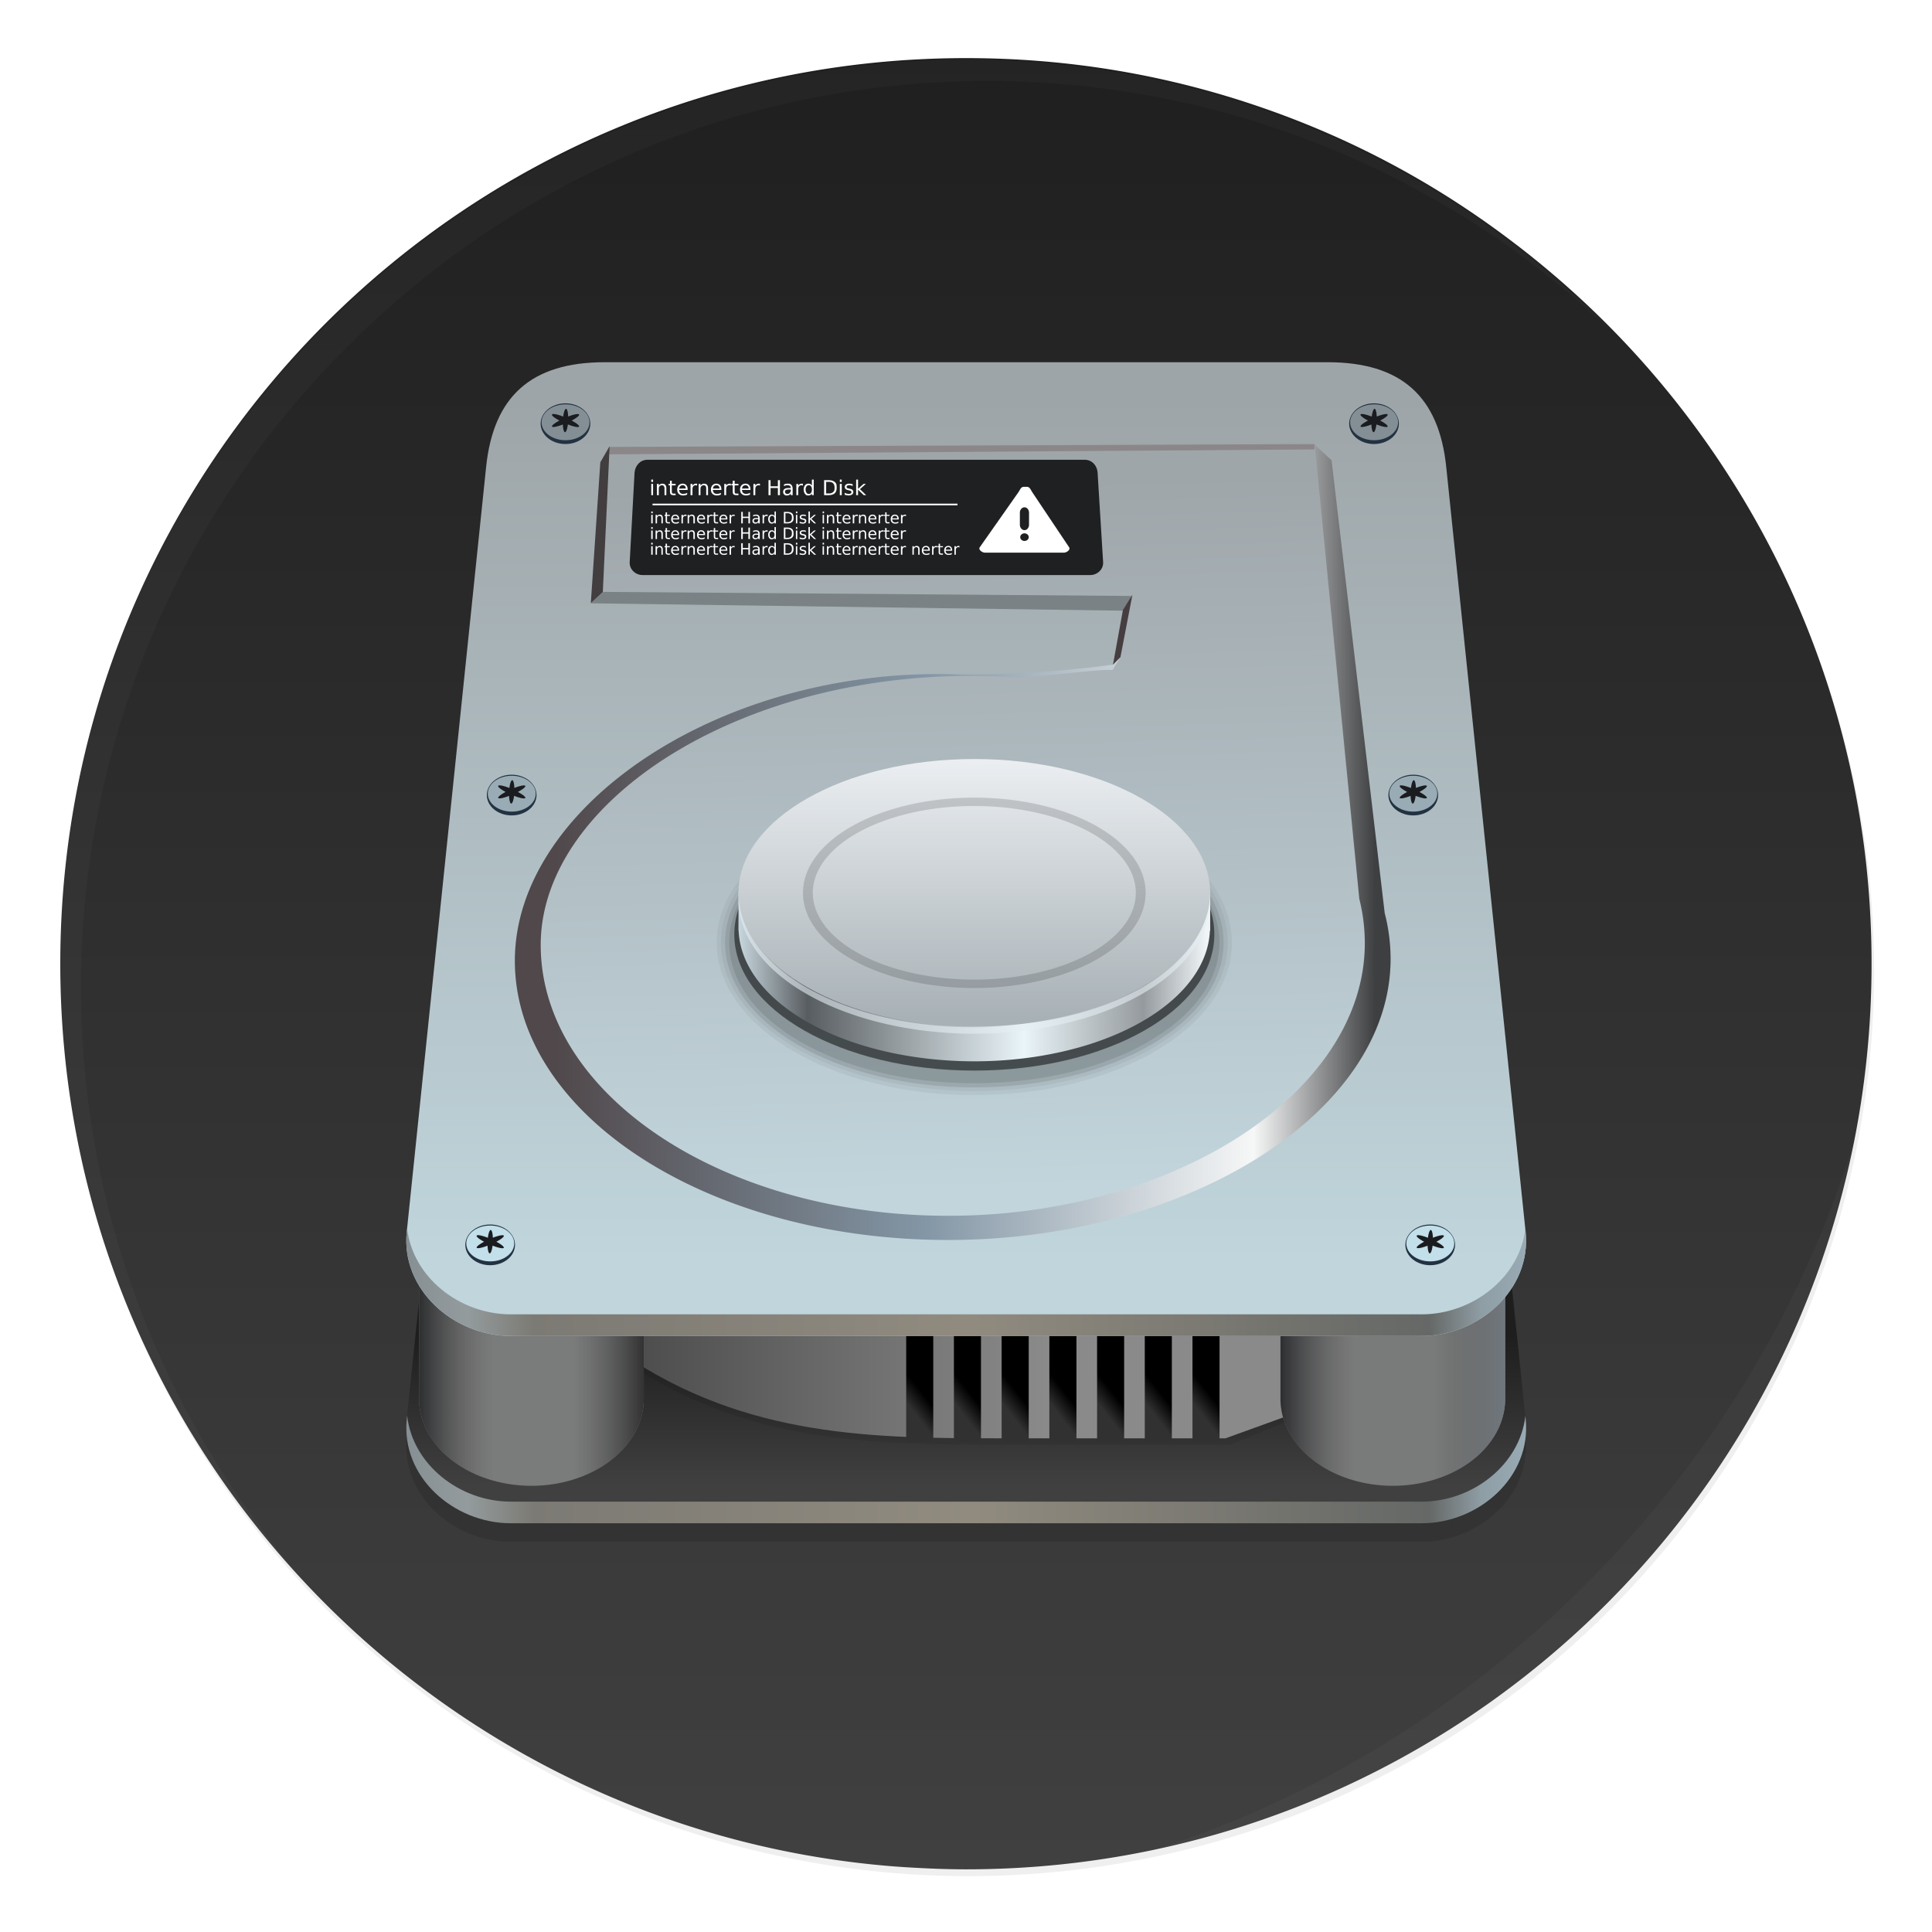
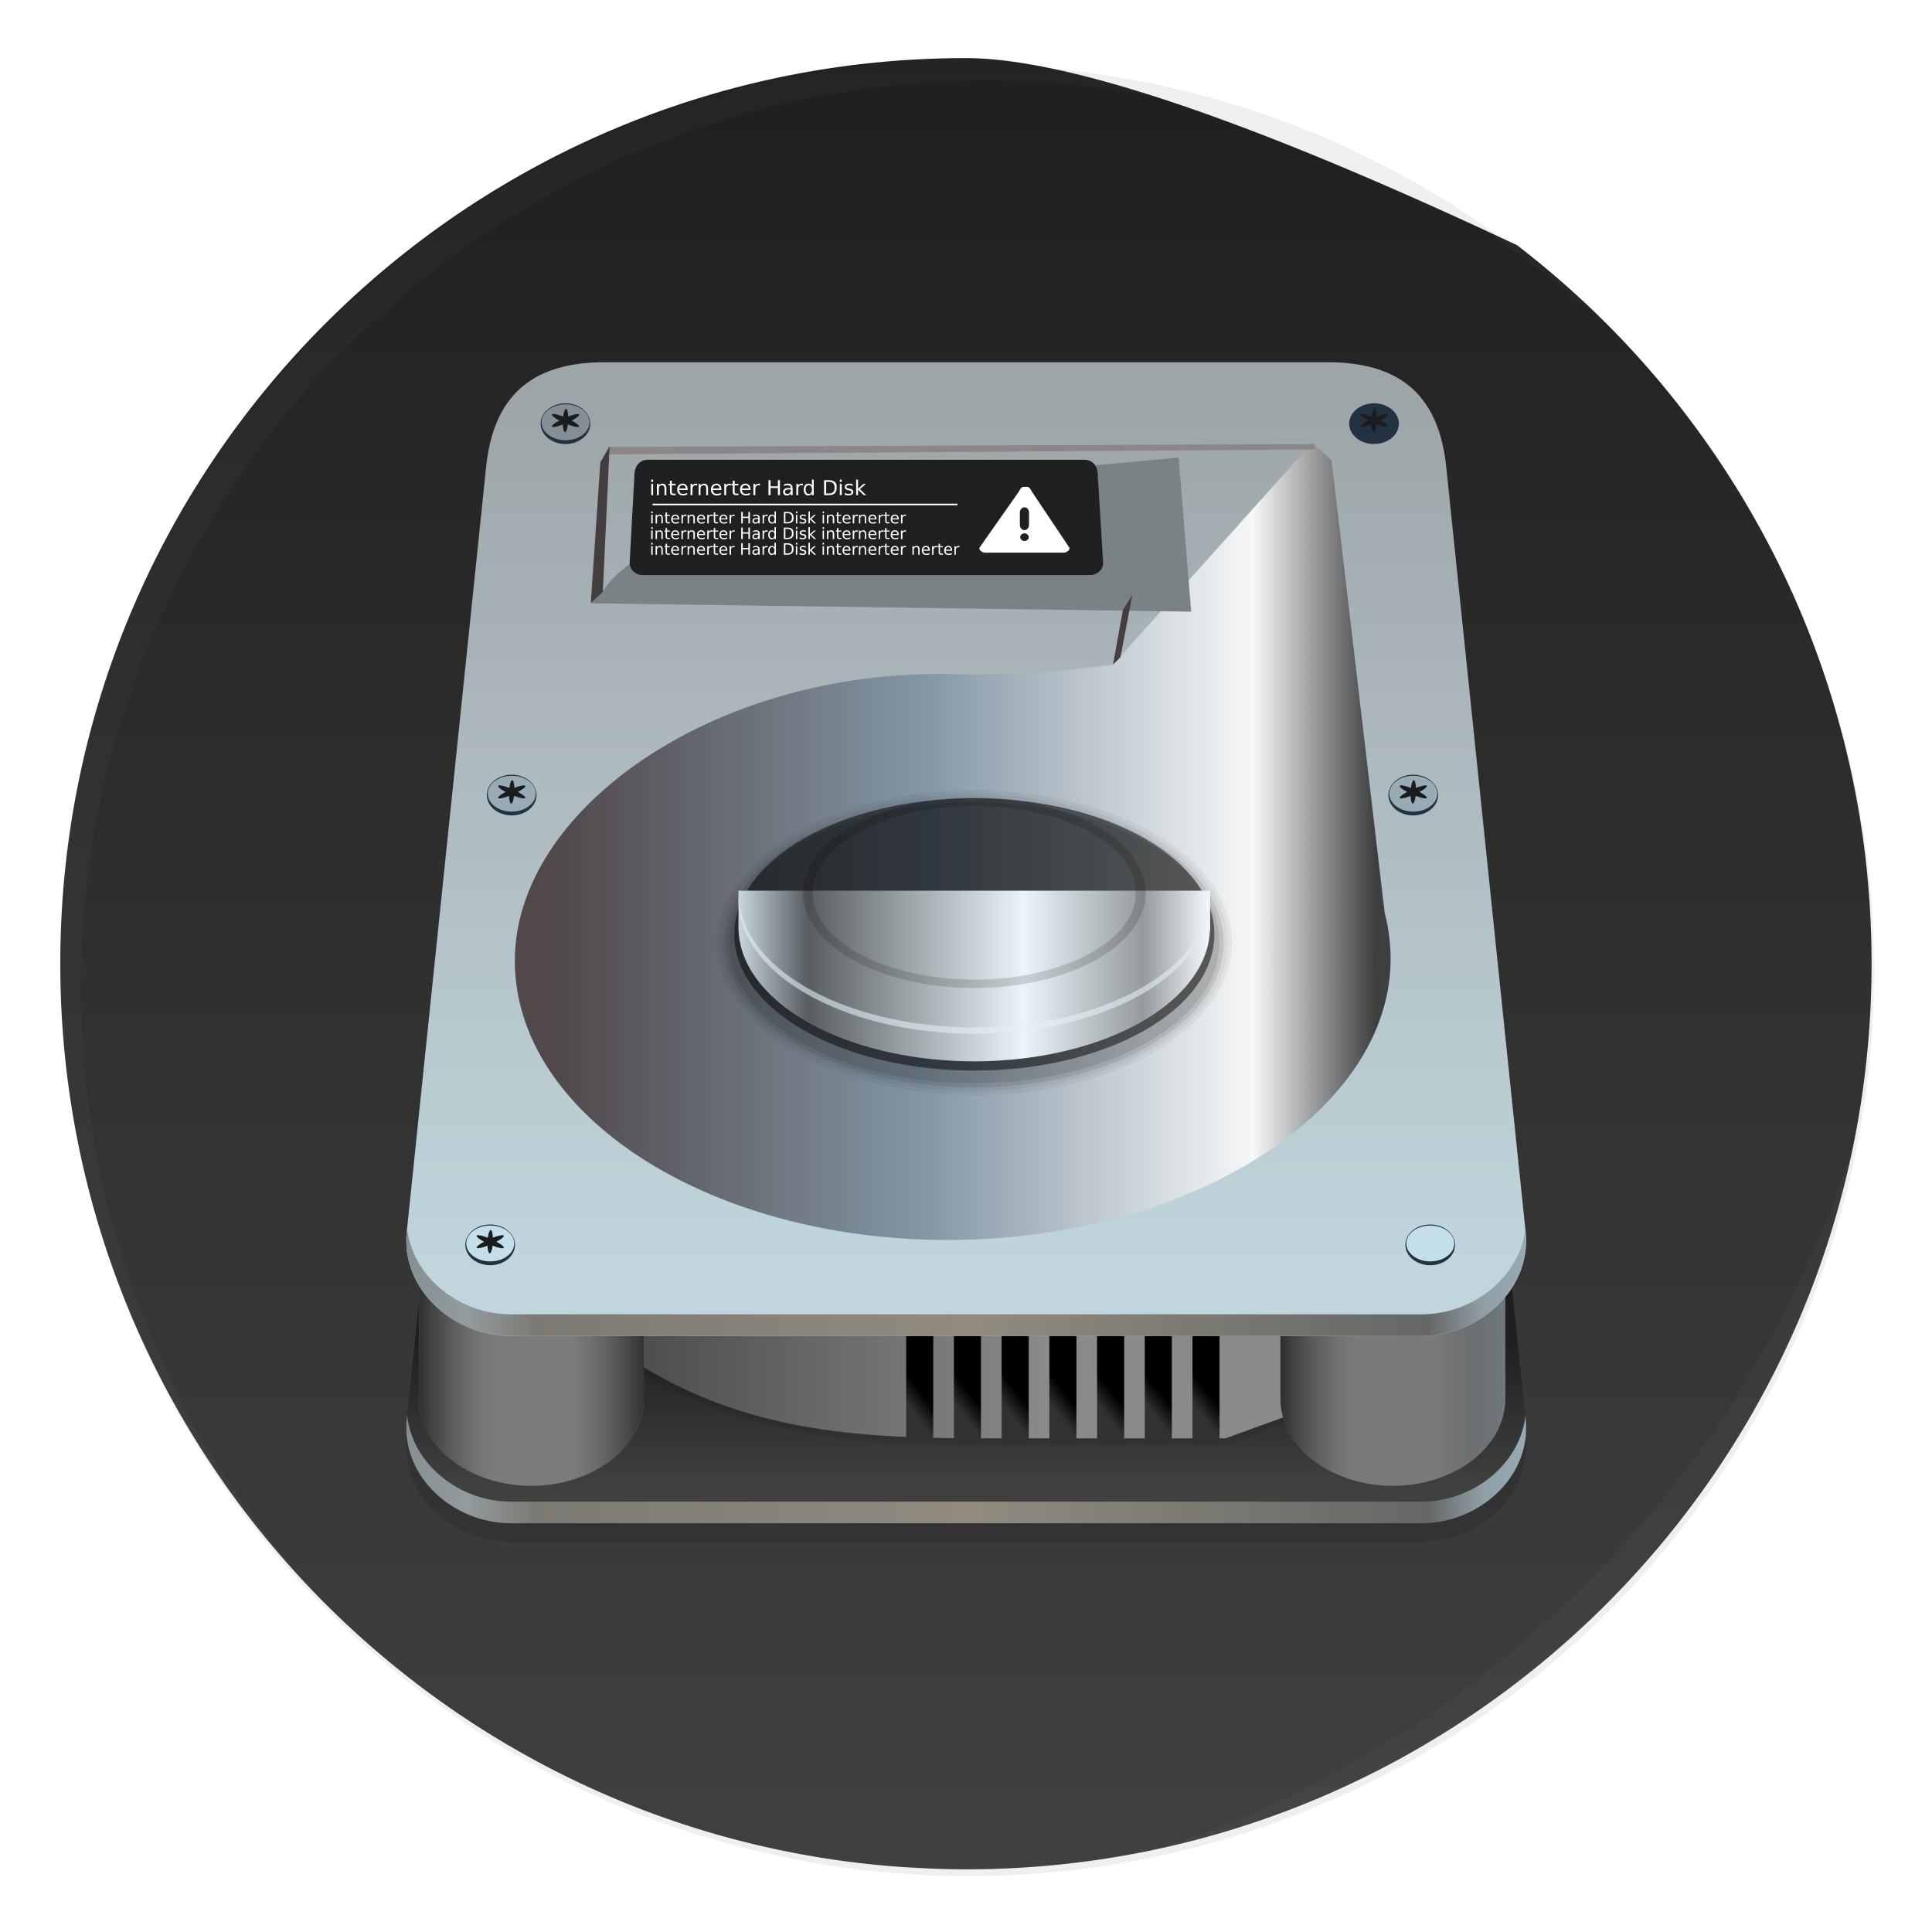
<svg xmlns="http://www.w3.org/2000/svg" xmlns:xlink="http://www.w3.org/1999/xlink" width="64" height="64">
  <defs>
    <linearGradient id="d" x1="519.2" x2="519.2" y1="1024.8" y2="4.8" gradientTransform="translate(-.559 -.581)scale(.064)" gradientUnits="userSpaceOnUse">
      <stop offset="0" stop-color="#646464" />
      <stop offset=".02" stop-color="#414141" />
      <stop offset="1" stop-color="#1e1e1e" />
    </linearGradient>
    <linearGradient xlink:href="#a" id="y" x1="144.66" x2="174.56" y1="55.562" y2="55.562" gradientTransform="translate(-276.52 -53.322)scale(1.935)" gradientUnits="userSpaceOnUse" />
    <linearGradient id="a">
      <stop offset="0" stop-color="#868f93" />
      <stop offset=".056" stop-color="#939b9d" />
      <stop offset=".115" stop-color="#7c7a74" />
      <stop offset=".505" stop-color="#918b7f" />
      <stop offset=".915" stop-color="#656866" />
      <stop offset=".962" stop-color="#8f9ea5" />
      <stop offset="1" stop-color="#98aab4" />
    </linearGradient>
    <linearGradient xlink:href="#a" id="x" x1="144.66" x2="174.56" y1="55.562" y2="55.562" gradientTransform="translate(-276.52 -63)scale(1.935)" gradientUnits="userSpaceOnUse" />
    <linearGradient id="v" x1="-27.125" x2="1.125" y1="62.125" y2="62.125" gradientTransform="translate(43.435 -15.974)scale(.859)" gradientUnits="userSpaceOnUse">
      <stop offset="0" stop-color="#cbdae1" />
      <stop offset=".151" stop-color="#585d61" />
      <stop offset=".612" stop-color="#eaf5f9" />
      <stop offset=".866" stop-color="#959a9e" />
      <stop offset="1" stop-color="#eff4f7" />
    </linearGradient>
    <linearGradient id="w" x1="-12.905" x2="-12.905" y1="1016.9" y2="999.65" gradientTransform="translate(43.435 -837.6)scale(.859)" gradientUnits="userSpaceOnUse">
      <stop offset="0" stop-color="#a8b1b6" />
      <stop offset="1" stop-color="#f2f5f8" />
    </linearGradient>
    <linearGradient id="q" x1="38.364" x2="39.951" y1="15.17" y2="15.17" gradientTransform="translate(-276.92 -58)scale(7.315)" gradientUnits="userSpaceOnUse">
      <stop offset="0" stop-color="#2d2e30" />
      <stop offset=".334" stop-color="#5d5c5b" stop-opacity="0" />
      <stop offset=".502" stop-color="#7a7b7b" stop-opacity="0" />
      <stop offset=".686" stop-color="#555" stop-opacity="0" />
      <stop offset="1" stop-color="#333" />
    </linearGradient>
    <linearGradient id="r" x1="38.364" x2="39.951" y1="15.17" y2="15.17" gradientTransform="translate(-232.4 -58)scale(7.315)" gradientUnits="userSpaceOnUse">
      <stop offset="0" stop-color="#2d2e30" />
      <stop offset=".334" stop-color="#5d5c5b" stop-opacity="0" />
      <stop offset=".502" stop-color="#7a7b7b" stop-opacity="0" />
      <stop offset=".686" stop-color="#555" stop-opacity="0" />
      <stop offset="1" stop-color="#70787e" />
    </linearGradient>
    <linearGradient id="s" x1="50.27" x2="50.27" y1="14.816" y2="8.731" gradientTransform="translate(-335.74 -59.935)scale(7.315)" gradientUnits="userSpaceOnUse">
      <stop offset="0" stop-color="#c0d5dc" />
      <stop offset="1" stop-color="#9ea5a8" />
    </linearGradient>
    <linearGradient id="t" x1="285.3" x2="177.35" y1="58.879" y2="58.879" gradientTransform="translate(-58.986 .793)scale(.393)" gradientUnits="userSpaceOnUse">
      <stop offset="0" stop-color="#3e3f41" />
      <stop offset=".148" stop-color="#f6f7f7" />
      <stop offset=".55" stop-color="#8396a5" />
      <stop offset="1" stop-color="#50484b" />
    </linearGradient>
    <linearGradient id="u" x1="237.32" x2="239.69" y1="18.634" y2="111.87" gradientTransform="translate(-58.986 .793)scale(.393)" gradientUnits="userSpaceOnUse">
      <stop offset="0" stop-color="#9fa6aa" />
      <stop offset="1" stop-color="#c2d5dc" />
    </linearGradient>
    <linearGradient xlink:href="#b" id="j" x1="120.59" x2="118.64" y1="137.54" y2="139.07" gradientTransform="translate(-17.752 1.088)scale(.393)" gradientUnits="userSpaceOnUse" />
    <linearGradient id="b">
      <stop offset="0" />
      <stop offset="1" stop-color="#313131" />
    </linearGradient>
    <linearGradient xlink:href="#b" id="k" x1="120.59" x2="118.64" y1="137.54" y2="139.07" gradientTransform="translate(-15.285 1.088)scale(.393)" gradientUnits="userSpaceOnUse" />
    <linearGradient xlink:href="#b" id="l" x1="120.59" x2="118.64" y1="137.54" y2="139.07" gradientTransform="translate(-12.819 1.088)scale(.393)" gradientUnits="userSpaceOnUse" />
    <linearGradient xlink:href="#b" id="m" x1="120.59" x2="118.64" y1="137.54" y2="139.07" gradientTransform="translate(-10.353 1.088)scale(.393)" gradientUnits="userSpaceOnUse" />
    <linearGradient xlink:href="#b" id="n" x1="120.59" x2="118.64" y1="137.54" y2="139.07" gradientTransform="translate(-7.887 1.088)scale(.393)" gradientUnits="userSpaceOnUse" />
    <linearGradient xlink:href="#b" id="o" x1="120.59" x2="118.64" y1="137.54" y2="139.07" gradientTransform="translate(-5.42 1.088)scale(.393)" gradientUnits="userSpaceOnUse" />
    <linearGradient xlink:href="#b" id="p" x1="120.59" x2="118.64" y1="137.54" y2="139.07" gradientTransform="translate(-2.955 1.088)scale(.393)" gradientUnits="userSpaceOnUse" />
    <linearGradient id="h" x1="50.27" x2="50.27" y1="15.081" y2="14.023" gradientTransform="translate(-335.74 -50.258)scale(7.315)" gradientUnits="userSpaceOnUse">
      <stop offset="0" stop-color="#404041" />
      <stop offset="1" stop-color="#1e1e1e" />
    </linearGradient>
    <linearGradient id="i" x1="242.09" x2="173.32" y1="131.04" y2="131.04" gradientTransform="translate(-58.986 .793)scale(.393)" gradientUnits="userSpaceOnUse">
      <stop offset="0" stop-color="#8a8a8a" />
      <stop offset="1" stop-color="#3d3c3c" />
    </linearGradient>
    <filter id="c" width="1.072" height="1.072" x="-.036" y="-.036" color-interpolation-filters="sRGB">
      <feGaussianBlur stdDeviation=".42" />
    </filter>
    <filter id="e" width="1.028" height="1.028" x="-.014" y="-.014" color-interpolation-filters="sRGB">
      <feGaussianBlur stdDeviation=".298" />
    </filter>
    <filter id="f" width="1.059" height="1.059" x="-.03" y="-.03" color-interpolation-filters="sRGB">
      <feGaussianBlur stdDeviation=".298" />
    </filter>
    <filter id="g" width="1.05" height="1.058" x="-.025" y="-.029" color-interpolation-filters="sRGB">
      <feGaussianBlur stdDeviation=".609" />
    </filter>
  </defs>
  <circle cx="400.57" cy="531.8" r="14" filter="url(#c)" opacity=".25" transform="translate(-826.34 -1107.5)scale(2.143)" />
  <circle cx="32.017" cy="31.998" r="30" fill="none" />
-   <path fill="url(#d)" d="M50.246 8.118q-3.86-2.972-8.444-4.555Q37.065 1.925 32 1.925c-16.569 0-30.003 13.431-30.003 30 0 15.158 11.245 27.683 25.845 29.71.713.098 1.434.174 2.159.219.661.04 1.326.07 2 .07 16.567 0 29.997-13.432 29.997-29.999 0-1.31-.083-2.603-.245-3.865a30 30 0 0 0-.884-4.305q-1.329-4.689-4.082-8.726-2.721-3.977-6.54-6.911z" />
+   <path fill="url(#d)" d="M50.246 8.118Q37.065 1.925 32 1.925c-16.569 0-30.003 13.431-30.003 30 0 15.158 11.245 27.683 25.845 29.71.713.098 1.434.174 2.159.219.661.04 1.326.07 2 .07 16.567 0 29.997-13.432 29.997-29.999 0-1.31-.083-2.603-.245-3.865a30 30 0 0 0-.884-4.305q-1.329-4.689-4.082-8.726-2.721-3.977-6.54-6.911z" />
  <path fill="#fff" d="M10.787 10.787a29.934 29.934 0 0 0 0 42.426c.119.119.242.23.362.345-11.4-11.775-11.288-30.43.345-42.065S41.784-.25 53.56 11.148c-.116-.12-.227-.243-.345-.362a29.934 29.934 0 0 0-42.426 0z" filter="url(#e)" opacity=".15" />
  <path fill="#fff" d="M37.435 61.526c5.772-1.063 11.297-3.831 15.779-8.313s7.25-10.007 8.313-15.779c-1.592 5.434-4.606 10.657-9.02 15.072s-9.639 7.428-15.072 9.02" filter="url(#f)" opacity=".15" />
  <g transform="translate(11.24 13.922)scale(.641)">
    <path d="M13.722 7.637c-3.8 0-5.756 1.757-6.135 5.413L3.485 52.58c-.307 2.965 2.399 5.38 5.38 5.38h47.062c2.98 0 5.687-2.415 5.38-5.38l-4.102-39.53c-.379-3.656-2.335-5.413-6.135-5.413H31.64z" filter="url(#g)" opacity=".35" />
    <g stroke-width="7.315">
      <path fill="url(#h)" d="M13.325 11.677c-3.8 0-5.756 1.757-6.135 5.413L3.088 56.62C2.781 59.585 5.487 62 8.468 62H55.53c2.98 0 5.687-2.415 5.38-5.38l-4.102-39.53c-.379-3.656-2.335-5.413-6.135-5.413h-19.43z" transform="translate(.397 -5)" />
      <path fill-opacity=".084" d="M9.93 48.574h4.713c6.422 4.372 13.08 4.367 19.792 4.367h11.626l8.835-3.686s.84-3.226.463-3.132c-.377.095-46.088 0-46.088 0z" />
      <path fill="url(#i)" d="M9.533 53.245h4.713c6.422 4.372 13.079 4.367 19.792 4.367H45.4l9.262-3.353s.676-3.559.3-3.465c-.378.095-46.089 0-46.089 0z" transform="translate(.397 -5)" />
      <path fill="#7a7b7b" d="M4.122 40.886v9.678a5.806 4.502 0 0 0 5.806 4.502 5.806 4.502 0 0 0 5.807-4.502v-9.678z" />
    </g>
    <g stroke-width=".393" transform="translate(.397 -5)">
      <rect width="1.399" height="6.531" x="28.899" y="51.272" fill="url(#j)" rx=".2" ry=".2" style="paint-order:fill markers stroke" />
      <rect width="1.399" height="6.531" x="31.365" y="51.272" fill="url(#k)" rx=".2" ry=".2" style="paint-order:fill markers stroke" />
      <rect width="1.399" height="6.531" x="33.832" y="51.272" fill="url(#l)" rx=".2" ry=".2" style="paint-order:fill markers stroke" />
      <rect width="1.399" height="6.531" x="36.298" y="51.272" fill="url(#m)" rx=".2" ry=".2" style="paint-order:fill markers stroke" />
      <rect width="1.399" height="6.531" x="38.764" y="51.272" fill="url(#n)" rx=".2" ry=".2" style="paint-order:fill markers stroke" />
      <rect width="1.399" height="6.531" x="41.229" y="51.272" fill="url(#o)" rx=".2" ry=".2" style="paint-order:fill markers stroke" />
      <rect width="1.399" height="6.531" x="43.694" y="51.272" fill="url(#p)" rx=".2" ry=".2" style="paint-order:fill markers stroke" />
    </g>
    <g stroke-width="7.315">
      <path fill="#797a7a" d="M48.638 40.886v9.678a5.806 4.502 0 0 0 5.806 4.502 5.806 4.502 0 0 0 5.807-4.502v-9.678z" />
      <path fill="url(#q)" d="M3.725 45.886v9.678a5.806 4.502 0 0 0 5.806 4.502 5.806 4.502 0 0 0 5.807-4.502v-9.678z" transform="translate(.397 -5)" />
      <path fill="url(#r)" d="M48.241 45.886v9.678a5.806 4.502 0 0 0 5.806 4.502 5.806 4.502 0 0 0 5.807-4.502v-9.678z" transform="translate(.397 -5)" />
      <path fill="url(#s)" d="M13.325 2c-3.8 0-5.756 1.757-6.135 5.413l-4.102 39.53c-.307 2.965 2.399 5.38 5.38 5.38H55.53c2.98 0 5.687-2.415 5.38-5.38l-4.102-39.53C56.43 3.757 54.474 2 50.674 2h-19.43z" transform="translate(.397 -5)" />
      <path fill="url(#t)" d="m50.882 7.067-.996-.913-10.3 11.474c-2.63.35-5.248.527-7.895.508-12.35-.469-23.016 6.821-23.016 14.793s10.018 14.433 22.378 14.433 22.88-6.56 22.88-14.53a9.5 9.5 0 0 0-.306-2.368z" style="paint-order:fill markers stroke" transform="translate(.397 -5)" />
      <path fill="#7a8285" d="m13.005 9.46 31.018.43-.644-7.965c-7.837.791-26.614 1.819-29.77 6.926z" />
-       <path fill="url(#u)" d="m49.997 6.124-36.452.252-.32 7.493 27.303.21-.556 3.164-.406.662c-.793-.06-4.24.441-5.055.386-13.308-.903-24.5 6.095-24.5 13.825S19.44 46.112 31.07 46.112s21.53-6.36 21.53-14.089a9.5 9.5 0 0 0-.286-2.296z" style="paint-order:fill markers stroke" transform="translate(.397 -5)" />
      <path fill="#1f2021" d="M15.924 2.041h22.6c.368 0 .642.297.664.665l.285 4.627c.022.368-.297.666-.666.666H15.672c-.368 0-.685-.298-.665-.666l.251-4.627c.03-.367.297-.665.666-.665" />
      <path fill="#fff" d="M16.187 4.309h15.76v.086h-15.76zm-.066-1.244v.121h.095v-.12zm8.302 0v.314a.2.2 0 0 0-.076-.08.2.2 0 0 0-.11-.022.2.2 0 0 0-.17.083.34.34 0 0 0-.068.22q.001.136.068.222c.067.086.1.084.17.084q.065 0 .11-.027a.2.2 0 0 0 .076-.076v.087h.094v-.805zm1.444 0v.121h.098v-.12zm.843 0v.805h.098v-.283l.295.283h.125l-.322-.31.306-.272h-.12l-.284.254v-.477zm-4.53.03v.775h.107V3.5h.378v.37h.106v-.775h-.106v.318h-.378v-.318zm2.874 0v.775h.215q.225 0 .33-.094.105-.095.105-.295c0-.2-.032-.229-.102-.291q-.107-.095-.333-.095zm-7.965.03v.163h-.072v.076h.072v.314q0 .109.042.15.04.042.15.042h.1v-.08h-.1q-.059 0-.079-.022-.018-.02-.019-.09v-.314h.197v-.076h-.197v-.162zm3.243 0v.163h-.068v.076h.068v.314q0 .109.042.15.044.042.155.042h.098v-.08h-.098q-.06 0-.08-.022-.018-.02-.018-.09v-.314h.196v-.076h-.196v-.162zm4.828.057h.128q.16 0 .23.072.076.071.077.227c.001.156-.026.182-.076.23s-.124.072-.23.072h-.13zm-8.464.095a.21.21 0 0 0-.185.102v-.09h-.099v.581h.1v-.329c0-.056.01-.1.04-.132a.16.16 0 0 1 .125-.049q.063 0 .095.042a.2.2 0 0 1 .034.12v.348h.095v-.35a.28.28 0 0 0-.053-.182q-.052-.06-.15-.06zm1.05 0a.27.27 0 0 0-.207.083.32.32 0 0 0-.076.227c0 .092.026.161.08.215s.13.083.223.083a.5.5 0 0 0 .211-.045v-.09a.4.4 0 0 1-.208.053.2.2 0 0 1-.147-.05.23.23 0 0 1-.06-.151H18v-.045a.3.3 0 0 0-.068-.205.24.24 0 0 0-.185-.075zm.696 0a.23.23 0 0 0-.113.026.2.2 0 0 0-.08.076v-.09h-.098v.581h.1v-.306q-.001-.098.04-.151a.15.15 0 0 1 .125-.053q.023-.001.042.004a.1.1 0 0 1 .033.015v-.098l-.026-.004zm.412 0a.2.2 0 0 0-.105.026.24.24 0 0 0-.084.076v-.09h-.094v.581h.094v-.329q0-.084.046-.132a.15.15 0 0 1 .12-.049q.066 0 .1.042.03.04.03.12v.348h.094v-.35q0-.12-.05-.182-.051-.06-.15-.06zm.636 0a.27.27 0 0 0-.208.083.32.32 0 0 0-.076.227c0 .092.026.161.08.215a.3.3 0 0 0 .22.083.5.5 0 0 0 .214-.045v-.09a.4.4 0 0 1-.208.053q-.094 0-.147-.05a.23.23 0 0 1-.06-.151h.438v-.045a.3.3 0 0 0-.069-.205.24.24 0 0 0-.185-.075zm.695 0a.25.25 0 0 0-.117.026.2.2 0 0 0-.076.076v-.09h-.098v.581h.098v-.306q0-.098.042-.151a.15.15 0 0 1 .125-.053q.024-.001.041.004a.1.1 0 0 1 .034.015v-.098l-.026-.004zm.81 0a.27.27 0 0 0-.209.083.32.32 0 0 0-.075.227c0 .092.025.161.08.215a.3.3 0 0 0 .22.083.5.5 0 0 0 .214-.045v-.09a.4.4 0 0 1-.208.053.2.2 0 0 1-.148-.05.23.23 0 0 1-.06-.151h.438v-.045a.3.3 0 0 0-.068-.205.24.24 0 0 0-.185-.075zm.695 0a.25.25 0 0 0-.118.026.2.2 0 0 0-.075.076v-.09H21.4v.581h.098v-.306q0-.098.042-.151a.15.15 0 0 1 .124-.053q.024-.001.042.004a.1.1 0 0 1 .034.015v-.098l-.026-.004zm1.49 0a.5.5 0 0 0-.198.038v.09a.4.4 0 0 1 .185-.05.2.2 0 0 1 .122.039.13.13 0 0 1 .045.102v.008h-.136q-.129-.001-.193.049a.18.18 0 0 0-.068.147q0 .085.053.136c.053.051.084.05.143.05a.25.25 0 0 0 .118-.027.2.2 0 0 0 .083-.076v.087h.094v-.332q0-.132-.064-.197c-.064-.065-.1-.064-.185-.064m.732 0a.25.25 0 0 0-.117.026.2.2 0 0 0-.08.076v-.09h-.094v.581h.095v-.306q0-.098.042-.151a.15.15 0 0 1 .124-.053q.024-.001.042.004a.2.2 0 0 1 .038.015l-.004-.098-.026-.004zm2.435 0a.26.26 0 0 0-.163.045.15.15 0 0 0-.06.125q.001.067.041.106t.13.056l.03.008q.091.02.116.042.027.018.026.056a.08.08 0 0 1-.038.068.2.2 0 0 1-.102.023.5.5 0 0 1-.208-.057v.099a.8.8 0 0 0 .205.037.3.3 0 0 0 .173-.049.15.15 0 0 0 .068-.125.15.15 0 0 0-.045-.113.3.3 0 0 0-.144-.06l-.034-.008a.3.3 0 0 1-.102-.034q-.024-.019-.023-.053-.001-.043.035-.064a.2.2 0 0 1 .106-.023.4.4 0 0 1 .173.042v-.09a.4.4 0 0 0-.083-.024 1 1 0 0 0-.102-.007zm-10.225.011v.582h.094v-.582zm9.745 0v.582h.1v-.582zm-8.116.068q.069-.001.11.046a.18.18 0 0 1 .045.124l-.34.004a.2.2 0 0 1 .056-.128.18.18 0 0 1 .13-.046m1.74 0q.07-.001.112.046a.18.18 0 0 1 .046.124l-.34.004a.2.2 0 0 1 .056-.128.17.17 0 0 1 .124-.046zm1.503 0q.071-.001.114.046a.18.18 0 0 1 .045.124l-.34.004a.2.2 0 0 1 .053-.128.18.18 0 0 1 .128-.046m3.267 0q.076 0 .12.06a.27.27 0 0 1 .042.163.3.3 0 0 1-.04.167q-.045.06-.122.06a.14.14 0 0 1-.118-.06.3.3 0 0 1-.045-.167.27.27 0 0 1 .045-.162q.043-.06.118-.06zm-1.025.223h.1v.02a.23.23 0 0 1-.05.15.16.16 0 0 1-.129.057.13.13 0 0 1-.09-.03.1.1 0 0 1-.034-.08q0-.064.045-.09a.34.34 0 0 1 .16-.027zm-7.114 1.134v.091h.075v-.09zm6.37 0v.239a.15.15 0 0 0-.06-.057.2.2 0 0 0-.084-.019.16.16 0 0 0-.133.064.27.27 0 0 0-.049.17q0 .104.05.167a.16.16 0 0 0 .132.064.2.2 0 0 0 .083-.019.16.16 0 0 0 .06-.057v.065h.072v-.617zm1.107 0v.091h.072v-.09zm.647 0v.617h.075v-.216l.223.216h.098l-.245-.235.234-.208h-.094l-.216.19v-.364zm.733 0v.091h.072v-.09zm-4.207.023v.594h.08v-.28h.29v.28h.08v-.594h-.08v.246h-.29v-.246zm2.203 0v.594h.167q.172 0 .253-.072c.081-.072.08-.121.08-.223s-.026-.18-.08-.227q-.08-.072-.253-.072zm-6.112.023v.128h-.053v.057h.053v.238q0 .085.033.117.032.03.114.03h.075v-.06h-.075q-.045 0-.06-.015c-.015-.015-.013-.036-.013-.072v-.238h.148v-.057h-.148V4.76zm2.491 0v.128h-.053v.057h.053v.238q0 .085.03.117c.03.032.06.03.117.03h.076v-.06h-.076q-.045 0-.06-.015c-.015-.015-.016-.036-.016-.072v-.238h.151v-.057h-.15V4.76zm6.366 0v.128h-.053v.057h.053v.238q0 .085.03.117c.03.032.06.03.117.03h.076v-.06h-.076q-.045 0-.06-.015c-.015-.015-.016-.036-.016-.072v-.238h.151v-.057h-.15V4.76zm2.491 0v.128h-.057v.057h.057v.238q0 .085.03.117c.03.032.06.03.117.03h.076v-.06h-.076q-.045 0-.06-.015c-.015-.015-.016-.036-.016-.072v-.238h.151v-.057h-.15V4.76zm-5.156.045h.098q.122 0 .178.057c.056.057.06.094.06.174s-.022.137-.06.174-.096.056-.178.056h-.098zm-6.49.072a.2.2 0 0 0-.084.019.2.2 0 0 0-.06.06v-.068h-.076v.443h.075v-.25a.14.14 0 0 1 .035-.102.11.11 0 0 1 .09-.038q.05 0 .076.03.026.032.026.095v.265h.072v-.269a.2.2 0 0 0-.042-.14q-.038-.046-.113-.045zm.804 0a.2.2 0 0 0-.158.064.25.25 0 0 0-.06.174q0 .105.063.166.062.061.167.06c.028 0 .06 0 .087-.007a.4.4 0 0 0 .08-.026v-.068a.4.4 0 0 1-.16.041q-.072.001-.113-.037a.17.17 0 0 1-.046-.118h.333v-.034a.23.23 0 0 0-.053-.158.18.18 0 0 0-.14-.057m.537 0a.2.2 0 0 0-.09.019.16.16 0 0 0-.06.06v-.068h-.073v.443h.072v-.235q0-.074.034-.113a.12.12 0 0 1 .095-.042l.03.004q.015.004.026.011V4.88l-.019-.004zm.31 0a.16.16 0 0 0-.08.019.2.2 0 0 0-.064.06v-.068h-.07v.443h.07v-.25q.002-.065.038-.102a.11.11 0 0 1 .091-.038q.05 0 .076.03.024.032.022.095v.265h.076v-.269a.2.2 0 0 0-.042-.14q-.039-.046-.117-.045m.488 0a.2.2 0 0 0-.159.064.25.25 0 0 0-.057.174q0 .105.06.166.064.061.17.06a.4.4 0 0 0 .084-.007.4.4 0 0 0 .08-.026v-.068a.34.34 0 0 1-.16.041q-.072.001-.113-.037a.17.17 0 0 1-.045-.118h.336v-.034a.23.23 0 0 0-.052-.158.18.18 0 0 0-.144-.057m.537 0a.2.2 0 0 0-.09.019.14.14 0 0 0-.058.06v-.068h-.076v.443h.076v-.235q-.002-.074.03-.113a.12.12 0 0 1 .094-.042q.017 0 .035.004.015.004.026.011V4.88l-.019-.004zm.62 0a.2.2 0 0 0-.16.064.25.25 0 0 0-.06.174q.001.105.064.166.062.061.167.06a.4.4 0 0 0 .166-.033v-.068a.4.4 0 0 1-.162.041q-.074.001-.114-.037a.17.17 0 0 1-.045-.118h.336v-.034a.23.23 0 0 0-.052-.158.18.18 0 0 0-.14-.057m.533 0a.2.2 0 0 0-.087.019.16.16 0 0 0-.06.06v-.068h-.077v.443h.076v-.235q-.002-.074.03-.113a.12.12 0 0 1 .098-.042l.03.004q.016.004.027.011V4.88l-.02-.004zm1.141 0a.4.4 0 0 0-.15.03v.068a.3.3 0 0 1 .143-.038q.058 0 .09.027a.1.1 0 0 1 .035.08v.007h-.102q-.099 0-.148.038a.14.14 0 0 0-.052.113q0 .064.041.102a.16.16 0 0 0 .11.038.2.2 0 0 0 .09-.019.16.16 0 0 0 .061-.06v.068h.076v-.254q0-.102-.049-.151-.046-.05-.144-.05zm.564 0a.2.2 0 0 0-.09.019.15.15 0 0 0-.06.06v-.068h-.074v.443h.072v-.235q.001-.074.034-.113a.12.12 0 0 1 .095-.042q.018 0 .034.004c.016.004.018.007.026.011V4.88l-.023-.004zm1.867 0a.2.2 0 0 0-.125.034.11.11 0 0 0-.045.094q0 .053.03.084c.03.031.053.032.098.041l.027.008q.067.015.087.03t.02.045a.05.05 0 0 1-.028.05.15.15 0 0 1-.08.018.4.4 0 0 1-.159-.042v.076a.6.6 0 0 0 .16.027q.085.001.132-.034a.12.12 0 0 0 .05-.099q0-.055-.03-.087a.25.25 0 0 0-.114-.045l-.023-.007a.3.3 0 0 1-.08-.027.04.04 0 0 1-.018-.038.06.06 0 0 1 .026-.053.2.2 0 0 1 .083-.015.3.3 0 0 1 .133.03v-.068a.3.3 0 0 0-.065-.018q-.037-.005-.08-.004zm1.452 0a.16.16 0 0 0-.08.019.2.2 0 0 0-.064.06v-.068h-.072v.443h.072v-.25q-.001-.065.034-.102a.12.12 0 0 1 .095-.038q.051 0 .075.03.024.032.023.095v.265h.076v-.269h-.004q0-.092-.038-.14-.04-.046-.117-.045m.81 0a.2.2 0 0 0-.16.064.25.25 0 0 0-.06.174q0 .105.064.166.06.061.166.06a.4.4 0 0 0 .166-.033v-.068a.4.4 0 0 1-.162.041q-.073.001-.114-.037a.17.17 0 0 1-.045-.118h.336v-.034a.23.23 0 0 0-.052-.158.18.18 0 0 0-.14-.057m.532 0a.2.2 0 0 0-.087.019.15.15 0 0 0-.06.06v-.068h-.077v.443h.076v-.235q-.002-.074.03-.113a.12.12 0 0 1 .098-.042l.03.004q.016.004.027.011V4.88l-.02-.004zm.313 0a.2.2 0 0 0-.083.019.2.2 0 0 0-.06.06v-.068h-.072v.443h.071v-.25a.14.14 0 0 1 .035-.102.12.12 0 0 1 .094-.038q.05 0 .076.03.024.032.023.095v.265h.071v-.269q.002-.092-.038-.14-.039-.046-.117-.045m.488 0a.2.2 0 0 0-.159.064.25.25 0 0 0-.057.174q0 .105.061.166.064.061.17.06a.4.4 0 0 0 .083-.007.4.4 0 0 0 .08-.026v-.068a.4.4 0 0 1-.16.041q-.07.001-.113-.037a.17.17 0 0 1-.045-.118h.337v-.034a.23.23 0 0 0-.053-.158.18.18 0 0 0-.144-.057m.537 0a.2.2 0 0 0-.09.019.15.15 0 0 0-.062.06v-.068h-.07v.443h.07v-.235q.001-.074.035-.113a.12.12 0 0 1 .094-.042l.03.004q.016.004.03.011V4.88l-.022-.004zm.616 0a.2.2 0 0 0-.159.064.25.25 0 0 0-.057.174q0 .105.06.166.065.061.171.06a.4.4 0 0 0 .083-.007.4.4 0 0 0 .08-.026v-.068a.34.34 0 0 1-.16.041q-.07.001-.113-.037a.17.17 0 0 1-.045-.118h.337v-.034a.23.23 0 0 0-.053-.158.18.18 0 0 0-.144-.057m.537 0a.2.2 0 0 0-.09.019.14.14 0 0 0-.058.06v-.068h-.076v.443h.076v-.235q-.001-.074.03-.113a.12.12 0 0 1 .095-.042q.017 0 .034.004c.017.004.018.007.026.011V4.88l-.019-.004zm-13.13.011v.443h.076v-.443zm7.478 0v.443h.071v-.443zm1.38 0v.443h.071v-.443zm-7.61.05q.054 0 .087.037a.14.14 0 0 1 .034.095h-.26a.15.15 0 0 1 .041-.098.14.14 0 0 1 .1-.034zm1.338 0q.055 0 .087.037a.14.14 0 0 1 .035.095h-.26a.15.15 0 0 1 .041-.098.14.14 0 0 1 .098-.034zm1.153 0q.055 0 .087.037a.13.13 0 0 1 .034.095h-.26a.15.15 0 0 1 .04-.098.14.14 0 0 1 .1-.034zm2.507 0q.057 0 .09.045.035.047.035.128a.2.2 0 0 1-.035.125q-.033.045-.09.045c-.057 0-.068-.014-.09-.045a.2.2 0 0 1-.035-.125.22.22 0 0 1 .034-.128.1.1 0 0 1 .09-.046zm3.86 0q.053 0 .086.037a.14.14 0 0 1 .035.095h-.26a.15.15 0 0 1 .041-.098.14.14 0 0 1 .098-.034m1.338 0q.051 0 .083.037a.14.14 0 0 1 .034.095h-.26a.15.15 0 0 1 .045-.098.14.14 0 0 1 .098-.034m1.153 0q.053 0 .087.037a.14.14 0 0 1 .034.095h-.26a.15.15 0 0 1 .041-.098.14.14 0 0 1 .098-.034m-7.137.17h.071v.015a.18.18 0 0 1-.034.117.12.12 0 0 1-.099.041.1.1 0 0 1-.07-.022q-.025-.023-.024-.06 0-.05.035-.073.033-.019.12-.018zm-5.46.415v.091h.076v-.09zm6.37 0v.239a.15.15 0 0 0-.06-.057.2.2 0 0 0-.083-.019.16.16 0 0 0-.133.064.27.27 0 0 0-.049.17q0 .104.05.167a.16.16 0 0 0 .132.064.2.2 0 0 0 .083-.019.16.16 0 0 0 .06-.057v.065h.072v-.617zm1.108 0v.091h.072v-.09zm.647 0v.617h.075v-.216l.223.216h.098l-.245-.235.234-.208h-.094l-.216.19v-.364zm.733 0v.091h.072v-.09zm-4.207.023v.594h.08v-.28h.29v.28h.08v-.594h-.08v.246h-.29v-.246zm2.203 0v.594h.167q.172 0 .253-.072c.081-.072.08-.121.08-.223s-.026-.18-.08-.227q-.08-.072-.253-.072zm-6.112.023v.128h-.053v.057h.053v.238q0 .085.033.117.032.03.114.03h.075v-.06h-.075q-.045 0-.06-.015c-.015-.015-.013-.036-.013-.072v-.238h.148v-.057h-.148v-.128zm2.491 0v.128H19.3v.057h.053v.238q0 .085.03.117c.03.032.06.03.117.03h.076v-.06H19.5q-.045 0-.06-.015c-.015-.015-.016-.036-.016-.072v-.238h.151v-.057h-.15v-.128zm6.366 0v.128h-.053v.057h.053v.238q0 .085.03.117c.03.032.06.03.117.03h.076v-.06h-.076q-.045 0-.06-.015c-.015-.015-.016-.036-.016-.072v-.238h.151v-.057h-.15v-.128zm2.491 0v.128h-.057v.057h.057v.238q0 .085.03.117c.03.032.06.03.117.03h.076v-.06h-.076q-.045 0-.06-.015c-.015-.015-.016-.036-.016-.072v-.238h.151v-.057h-.15v-.128zm-5.156.045h.098q.122 0 .178.057c.056.057.06.094.06.174s-.022.137-.06.174-.096.056-.178.056h-.098zm-6.49.072a.2.2 0 0 0-.084.019.2.2 0 0 0-.06.06v-.068h-.076v.443h.075v-.25a.14.14 0 0 1 .035-.102.11.11 0 0 1 .09-.038q.05 0 .076.03.026.032.026.095v.265h.072V5.87a.2.2 0 0 0-.042-.14q-.038-.046-.113-.045zm.804 0a.2.2 0 0 0-.158.064.25.25 0 0 0-.06.174q0 .105.063.166.062.061.167.06c.028 0 .06 0 .087-.007a.4.4 0 0 0 .08-.026v-.068a.4.4 0 0 1-.16.041q-.072.001-.113-.037a.17.17 0 0 1-.046-.118h.333V5.9a.23.23 0 0 0-.053-.158.18.18 0 0 0-.14-.057m.537 0a.2.2 0 0 0-.09.019.16.16 0 0 0-.06.06v-.068h-.073v.443h.072v-.235q0-.074.034-.113a.12.12 0 0 1 .095-.042l.03.004q.015.004.026.011v-.075l-.019-.004zm.31 0a.16.16 0 0 0-.08.019.2.2 0 0 0-.064.06v-.068h-.07v.443h.07v-.25q.002-.064.038-.102a.11.11 0 0 1 .091-.038q.05 0 .076.03.024.032.022.095v.265h.076V5.87a.2.2 0 0 0-.042-.14q-.039-.046-.117-.045m.488 0a.2.2 0 0 0-.159.064.25.25 0 0 0-.057.174q0 .105.06.166.064.061.17.06a.4.4 0 0 0 .084-.007.4.4 0 0 0 .08-.026v-.068a.34.34 0 0 1-.16.041q-.072.001-.113-.037a.17.17 0 0 1-.045-.118h.336V5.9a.23.23 0 0 0-.052-.158.18.18 0 0 0-.144-.057m.537 0a.2.2 0 0 0-.09.019.14.14 0 0 0-.058.06v-.068h-.076v.443h.076v-.235q-.002-.074.03-.113a.12.12 0 0 1 .094-.042q.018 0 .035.004.015.004.026.011v-.075l-.019-.004zm.62 0a.2.2 0 0 0-.16.064.25.25 0 0 0-.06.174q.001.105.065.166.06.061.166.06a.4.4 0 0 0 .166-.033v-.068a.4.4 0 0 1-.162.041q-.073.001-.114-.037a.17.17 0 0 1-.045-.118h.336V5.9A.23.23 0 0 0 20 5.742a.18.18 0 0 0-.14-.057m.533 0a.2.2 0 0 0-.087.019.16.16 0 0 0-.06.06v-.068h-.077v.443h.076v-.235q-.002-.074.03-.113a.12.12 0 0 1 .098-.042l.03.004q.016.004.027.011v-.075l-.02-.004zm1.141 0a.4.4 0 0 0-.15.03v.068a.3.3 0 0 1 .144-.038c.04 0 .067.008.09.027a.1.1 0 0 1 .034.08v.007h-.102q-.099 0-.148.038a.14.14 0 0 0-.052.113q0 .064.041.102a.16.16 0 0 0 .11.038.2.2 0 0 0 .09-.019.16.16 0 0 0 .061-.06v.067h.076v-.253q0-.102-.049-.151-.047-.05-.144-.05zm.564 0a.2.2 0 0 0-.09.019.15.15 0 0 0-.06.06v-.068h-.074v.443h.072v-.235q.001-.074.034-.113a.12.12 0 0 1 .095-.042l.034.004q.015.004.026.011v-.075l-.023-.004zm1.867 0a.2.2 0 0 0-.125.034.11.11 0 0 0-.045.094q0 .053.03.084c.03.031.053.032.098.041l.027.008q.067.015.087.03t.02.045a.05.05 0 0 1-.028.05.15.15 0 0 1-.08.018.4.4 0 0 1-.159-.042v.076a.6.6 0 0 0 .16.027q.085.001.132-.034a.12.12 0 0 0 .05-.099q0-.055-.03-.087a.25.25 0 0 0-.114-.045l-.023-.007a.3.3 0 0 1-.08-.027.04.04 0 0 1-.018-.038.06.06 0 0 1 .026-.053.2.2 0 0 1 .083-.015.3.3 0 0 1 .133.03v-.068a.3.3 0 0 0-.065-.018q-.037-.005-.08-.004zm1.452 0a.16.16 0 0 0-.08.019.2.2 0 0 0-.064.06v-.068h-.072v.443h.072v-.25q-.001-.064.034-.102a.12.12 0 0 1 .095-.038q.051 0 .075.03.024.032.023.095v.265h.076V5.87h-.004q0-.092-.038-.14-.04-.046-.117-.045m.81 0a.2.2 0 0 0-.16.064.25.25 0 0 0-.06.174q0 .105.064.166.06.061.166.06a.4.4 0 0 0 .166-.033v-.068a.4.4 0 0 1-.162.041q-.073.001-.114-.037a.17.17 0 0 1-.045-.118h.336V5.9a.23.23 0 0 0-.052-.158.18.18 0 0 0-.14-.057m.532 0a.2.2 0 0 0-.087.019.15.15 0 0 0-.06.06v-.068h-.077v.443h.076v-.235q-.002-.074.03-.113a.12.12 0 0 1 .098-.042l.03.004q.016.004.027.011v-.075l-.02-.004zm.313 0a.2.2 0 0 0-.083.019.2.2 0 0 0-.06.06v-.068h-.072v.443h.072v-.25q-.001-.064.034-.102a.12.12 0 0 1 .094-.038q.05 0 .076.03.024.032.023.095v.265h.071V5.87q.002-.092-.038-.14-.039-.046-.117-.045m.488 0a.2.2 0 0 0-.159.064.25.25 0 0 0-.057.174q0 .105.061.166.064.061.17.06a.4.4 0 0 0 .083-.007.4.4 0 0 0 .08-.026v-.068a.4.4 0 0 1-.16.041q-.07.001-.113-.037a.17.17 0 0 1-.045-.118h.337V5.9a.23.23 0 0 0-.053-.158.18.18 0 0 0-.144-.057m.537 0a.2.2 0 0 0-.09.019.15.15 0 0 0-.062.06v-.068h-.07v.443h.07v-.235q.001-.074.035-.113a.12.12 0 0 1 .094-.042l.03.004q.017.004.03.011v-.075l-.022-.004zm.616 0a.2.2 0 0 0-.159.064.25.25 0 0 0-.057.174q0 .105.06.166.065.061.171.06a.4.4 0 0 0 .083-.007.4.4 0 0 0 .08-.026v-.068a.34.34 0 0 1-.16.041q-.071.001-.112-.037a.17.17 0 0 1-.046-.118h.337V5.9a.23.23 0 0 0-.053-.158.18.18 0 0 0-.144-.057m.537 0a.2.2 0 0 0-.09.019.14.14 0 0 0-.058.06v-.068h-.076v.443h.076v-.235q-.002-.074.03-.113a.12.12 0 0 1 .095-.042c.01 0 .024.002.034.004s.018.007.026.011v-.075l-.019-.004zm-13.13.011v.443h.076v-.443zm7.478 0v.443h.072v-.443zm1.38 0v.443h.071v-.443zm-7.61.05q.054 0 .087.037a.14.14 0 0 1 .035.095h-.26a.15.15 0 0 1 .04-.098.14.14 0 0 1 .1-.035zm1.338 0q.055 0 .087.037a.14.14 0 0 1 .035.095h-.26a.15.15 0 0 1 .041-.098.14.14 0 0 1 .098-.035zm1.153 0q.055 0 .087.037a.13.13 0 0 1 .034.095h-.26a.15.15 0 0 1 .041-.098.14.14 0 0 1 .098-.035zm2.507 0q.057 0 .09.045.035.047.035.128a.2.2 0 0 1-.035.125q-.033.045-.09.045c-.057 0-.068-.014-.09-.045a.2.2 0 0 1-.035-.125.22.22 0 0 1 .034-.128.1.1 0 0 1 .09-.046zm3.86 0q.054 0 .086.037a.14.14 0 0 1 .035.095h-.26a.15.15 0 0 1 .041-.098.14.14 0 0 1 .098-.035zm1.338 0q.051 0 .083.037a.14.14 0 0 1 .034.095h-.26a.15.15 0 0 1 .045-.098.14.14 0 0 1 .098-.035zm1.153 0q.053 0 .087.037a.14.14 0 0 1 .034.095h-.26a.15.15 0 0 1 .041-.098.14.14 0 0 1 .098-.035zm-7.137.17h.071v.015a.18.18 0 0 1-.034.117.12.12 0 0 1-.098.041.1.1 0 0 1-.072-.022q-.024-.023-.023-.06 0-.05.035-.073.033-.019.12-.018zm-5.46.415v.091h.076v-.09zm6.37 0v.239a.15.15 0 0 0-.06-.057.2.2 0 0 0-.083-.019.16.16 0 0 0-.133.064.27.27 0 0 0-.049.17q0 .104.05.167a.16.16 0 0 0 .132.064.2.2 0 0 0 .083-.019.16.16 0 0 0 .06-.057v.065h.072v-.617zm1.108 0v.091h.072v-.09zm.647 0v.617h.075v-.216l.223.216h.1l-.247-.235.234-.208h-.094l-.216.19v-.364zm.733 0v.091h.072v-.09zm-4.207.023v.594h.08v-.28h.29v.28h.08v-.594h-.08V6.6h-.29v-.246zm2.203 0v.594h.167q.172 0 .253-.072.08-.071.08-.223c0-.152-.026-.18-.08-.227q-.08-.072-.253-.072zm-6.112.023v.128h-.053v.057h.053V6.8q0 .085.033.117.032.03.114.03h.075v-.06h-.075q-.045 0-.06-.015c-.015-.015-.013-.036-.013-.072v-.238h.148v-.057h-.148v-.128zm2.491 0v.128h-.053v.057h.053V6.8q0 .085.03.117c.03.032.06.03.117.03h.076v-.06h-.076q-.045 0-.06-.015c-.015-.015-.016-.036-.016-.072v-.238h.151v-.057h-.15v-.128zm6.366 0v.128h-.053v.057h.053V6.8q0 .085.03.117c.03.032.06.03.117.03h.076v-.06h-.076q-.045 0-.06-.015c-.015-.015-.016-.036-.016-.072v-.238h.151v-.057h-.15v-.128zm2.491 0v.128h-.057v.057h.057V6.8q0 .085.03.117c.03.032.06.03.117.03h.076v-.06h-.076q-.045 0-.06-.015c-.015-.015-.016-.036-.016-.072v-.238h.151v-.057h-.15v-.128zm2.764 0v.128h-.058v.057h.058V6.8q-.001.085.03.117.03.03.117.03h.075v-.06h-.075q-.045 0-.06-.015-.016-.016-.016-.072v-.238h.15v-.057h-.15v-.128zm-7.92.045h.098q.122 0 .178.057c.056.057.06.094.06.174s-.022.137-.06.174-.096.056-.178.056h-.098zm-6.49.072a.2.2 0 0 0-.084.019.2.2 0 0 0-.06.06v-.068h-.076v.443h.075v-.25a.14.14 0 0 1 .035-.102.11.11 0 0 1 .09-.038q.05 0 .076.03.026.032.026.095v.265h.072v-.269a.2.2 0 0 0-.042-.14q-.038-.046-.113-.045zm.804 0a.2.2 0 0 0-.158.064.25.25 0 0 0-.06.174q0 .105.063.166.062.061.167.06c.028 0 .06 0 .087-.007a.4.4 0 0 0 .08-.026v-.068a.4.4 0 0 1-.16.041q-.072.001-.113-.037a.17.17 0 0 1-.046-.118h.333v-.034a.23.23 0 0 0-.053-.158.18.18 0 0 0-.14-.057m.537 0a.2.2 0 0 0-.09.019.16.16 0 0 0-.06.06v-.068h-.073v.443h.072v-.235q0-.074.034-.113a.12.12 0 0 1 .095-.042l.03.004q.015.004.026.011v-.075l-.019-.004zm.31 0a.16.16 0 0 0-.08.019.2.2 0 0 0-.064.06v-.068H18v.443h.07v-.25q.002-.064.038-.102a.11.11 0 0 1 .091-.038q.05 0 .076.03.024.032.023.095v.265h.075v-.269a.2.2 0 0 0-.042-.14q-.039-.046-.117-.045m.488 0a.2.2 0 0 0-.159.064.25.25 0 0 0-.057.174q0 .105.06.166.064.061.17.06a.4.4 0 0 0 .084-.007.4.4 0 0 0 .08-.026v-.068a.34.34 0 0 1-.16.041q-.072.001-.113-.037a.17.17 0 0 1-.045-.118h.336v-.034a.23.23 0 0 0-.052-.158.18.18 0 0 0-.144-.057m.537 0a.2.2 0 0 0-.09.019.14.14 0 0 0-.058.06v-.068h-.076v.443h.076v-.235q-.002-.074.03-.113a.12.12 0 0 1 .094-.042q.017 0 .035.004.015.004.026.011v-.075l-.019-.004zm.62 0a.2.2 0 0 0-.16.064.25.25 0 0 0-.06.174q.001.105.065.166.06.061.166.06a.4.4 0 0 0 .166-.033v-.068a.4.4 0 0 1-.162.041q-.073.001-.114-.037a.17.17 0 0 1-.045-.118h.336v-.034a.23.23 0 0 0-.052-.158.18.18 0 0 0-.14-.057m.533 0a.2.2 0 0 0-.087.019.16.16 0 0 0-.06.06v-.068h-.077v.443h.076v-.235q-.002-.074.03-.113a.12.12 0 0 1 .098-.042l.03.004q.016.004.027.011v-.075l-.02-.004zm1.141 0a.4.4 0 0 0-.15.03v.068a.3.3 0 0 1 .144-.038c.04 0 .067.008.09.027a.1.1 0 0 1 .034.08v.007h-.102q-.099 0-.148.038a.14.14 0 0 0-.052.113q0 .064.041.102a.16.16 0 0 0 .11.038.2.2 0 0 0 .09-.019.16.16 0 0 0 .061-.06v.067h.076v-.253q0-.102-.049-.151-.046-.05-.144-.05zm.564 0a.2.2 0 0 0-.09.019.15.15 0 0 0-.06.06v-.068h-.074v.443h.072v-.235q.001-.074.035-.113a.12.12 0 0 1 .094-.042l.034.004q.015.004.026.011v-.075l-.023-.004zm1.867 0a.2.2 0 0 0-.125.034.11.11 0 0 0-.045.094q0 .053.03.084c.03.031.053.035.098.045l.027.004q.067.015.087.03.02.016.02.045a.05.05 0 0 1-.028.05.15.15 0 0 1-.08.018.4.4 0 0 1-.159-.042v.076a.6.6 0 0 0 .16.027q.085.001.132-.034a.12.12 0 0 0 .05-.098q0-.056-.03-.087a.25.25 0 0 0-.114-.046l-.023-.007a.3.3 0 0 1-.08-.027.04.04 0 0 1-.018-.038.06.06 0 0 1 .026-.052.2.2 0 0 1 .083-.016.3.3 0 0 1 .133.03v-.067a.3.3 0 0 0-.065-.02q-.037-.004-.08-.003zm1.452 0a.16.16 0 0 0-.08.019.2.2 0 0 0-.064.06v-.068H25.2v.443h.072v-.25q-.001-.064.034-.102a.12.12 0 0 1 .095-.038q.051 0 .075.03.024.032.023.095v.265h.076v-.269h-.004q0-.092-.038-.14-.04-.046-.117-.045m.81 0a.2.2 0 0 0-.16.064.25.25 0 0 0-.06.174q0 .105.064.166.06.061.166.06a.4.4 0 0 0 .166-.033v-.068a.4.4 0 0 1-.162.041q-.073.001-.114-.037a.17.17 0 0 1-.045-.118h.336v-.034a.23.23 0 0 0-.052-.158.18.18 0 0 0-.14-.057m.532 0a.2.2 0 0 0-.087.019.15.15 0 0 0-.06.06v-.068h-.077v.443h.076v-.235q-.002-.074.03-.113a.12.12 0 0 1 .098-.042l.03.004q.016.004.027.011v-.075l-.02-.004zm.313 0a.2.2 0 0 0-.083.019.2.2 0 0 0-.06.06v-.068h-.072v.443h.072v-.25q-.001-.064.034-.102a.12.12 0 0 1 .094-.038q.05 0 .076.03.024.032.023.095v.265h.071v-.269q.002-.092-.038-.14-.039-.046-.117-.045m.488 0a.2.2 0 0 0-.159.064.25.25 0 0 0-.057.174q0 .105.061.166.064.061.17.06a.4.4 0 0 0 .083-.007.4.4 0 0 0 .08-.026v-.068a.4.4 0 0 1-.16.041q-.07.001-.113-.037a.17.17 0 0 1-.045-.118h.337v-.034a.23.23 0 0 0-.053-.158.18.18 0 0 0-.144-.057m.537 0a.2.2 0 0 0-.09.019.15.15 0 0 0-.062.06v-.068h-.07v.443h.07v-.235q.001-.074.035-.113a.12.12 0 0 1 .094-.042l.03.004q.017.004.03.011v-.075l-.022-.004zm.616 0a.2.2 0 0 0-.159.064.25.25 0 0 0-.057.174q0 .105.06.166.065.061.171.06a.4.4 0 0 0 .083-.007.4.4 0 0 0 .08-.026v-.068a.34.34 0 0 1-.16.041q-.071.001-.112-.037a.17.17 0 0 1-.046-.118h.337v-.034a.23.23 0 0 0-.053-.158.18.18 0 0 0-.144-.057m.537 0a.2.2 0 0 0-.09.019.14.14 0 0 0-.058.06v-.068h-.076v.443h.076v-.235q-.002-.074.03-.113a.12.12 0 0 1 .095-.042q.017 0 .034.004c.017.004.018.007.026.011v-.075l-.019-.004zm.586 0a.2.2 0 0 0-.083.019.2.2 0 0 0-.06.06v-.068h-.073v.443h.072v-.25q-.001-.064.034-.102a.12.12 0 0 1 .095-.038q.051 0 .075.03.024.032.023.095v.265h.072v-.269q0-.092-.038-.14-.04-.046-.118-.045zm.487 0a.2.2 0 0 0-.158.064.25.25 0 0 0-.057.174q0 .105.06.166.064.061.17.06a.4.4 0 0 0 .084-.007.4.4 0 0 0 .08-.026v-.068a.4.4 0 0 1-.16.041q-.072.001-.113-.037a.17.17 0 0 1-.046-.118h.337v-.034a.23.23 0 0 0-.053-.158.18.18 0 0 0-.143-.057zm.537 0a.2.2 0 0 0-.09.019.16.16 0 0 0-.06.06v-.068h-.073v.443h.072v-.235q0-.074.034-.113a.12.12 0 0 1 .095-.042l.03.004q.017.004.03.011v-.075l-.023-.004zm.616 0a.2.2 0 0 0-.158.064.25.25 0 0 0-.057.174q0 .105.06.166.064.061.17.06a.4.4 0 0 0 .084-.007.4.4 0 0 0 .08-.026v-.068a.34.34 0 0 1-.16.041q-.072.001-.113-.037a.17.17 0 0 1-.046-.118h.337v-.034a.23.23 0 0 0-.053-.158.18.18 0 0 0-.143-.057zm.537 0a.2.2 0 0 0-.09.019.15.15 0 0 0-.06.06v-.068h-.073v.443h.072v-.235q0-.074.033-.113a.12.12 0 0 1 .095-.042q.017 0 .034.004c.017.004.02.007.027.011v-.075l-.02-.004zm-15.892.011v.443h.076v-.443zm7.477 0v.443h.072v-.443zm1.38 0v.443h.072v-.443zm-7.61.05q.055 0 .087.037a.14.14 0 0 1 .035.095h-.26a.15.15 0 0 1 .041-.099.14.14 0 0 1 .098-.034zm1.34 0q.053 0 .086.037a.14.14 0 0 1 .034.095h-.26a.15.15 0 0 1 .041-.099.14.14 0 0 1 .098-.034zm1.152 0q.054 0 .087.037a.13.13 0 0 1 .033.095h-.26a.15.15 0 0 1 .041-.099.14.14 0 0 1 .1-.034zm2.506 0q.059 0 .09.045.035.047.035.128a.2.2 0 0 1-.034.125q-.034.045-.09.045c-.056 0-.069-.014-.092-.045a.2.2 0 0 1-.034-.125.22.22 0 0 1 .034-.128.1.1 0 0 1 .091-.046zm3.86 0q.054 0 .087.037a.14.14 0 0 1 .034.095h-.26a.15.15 0 0 1 .04-.099.14.14 0 0 1 .1-.034zm1.338 0q.052 0 .083.037a.14.14 0 0 1 .035.095h-.26a.15.15 0 0 1 .044-.099.14.14 0 0 1 .098-.034zm1.153 0q.054 0 .087.037a.14.14 0 0 1 .034.095h-.26a.15.15 0 0 1 .041-.099.14.14 0 0 1 .098-.034zm1.61 0q.053 0 .084.037a.13.13 0 0 1 .033.095h-.26a.15.15 0 0 1 .045-.099.14.14 0 0 1 .098-.034zm1.153 0q.054 0 .087.037a.14.14 0 0 1 .035.095h-.26a.15.15 0 0 1 .041-.099.14.14 0 0 1 .098-.034zm-9.9.17h.071v.015q.002.072-.034.117a.12.12 0 0 1-.098.041.1.1 0 0 1-.072-.022q-.024-.023-.023-.06 0-.05.035-.073.033-.019.12-.018z" />
      <path fill="#8b8789" d="m49.997 6.23-36.453.146v.386l36.453-.254z" style="paint-order:fill markers stroke" transform="translate(.397 -5)" />
      <path fill="#423d3f" d="m12.998 9.451.491-7.279.48-.832-.35 7.526z" />
      <path fill="#463d40" d="m40.496 9.806.492-.791-.62 3.229-.385.385z" />
    </g>
    <g stroke-width=".859" transform="translate(.397 -5)">
      <ellipse cx="32.42" cy="31.999" opacity=".05" rx="13.312" ry="7.88" />
      <ellipse cx="32.42" cy="31.999" opacity=".05" rx="13.097" ry="7.665" />
      <ellipse cx="32.42" cy="31.999" opacity=".1" rx="12.882" ry="7.477" />
      <ellipse cx="32.42" cy="31.999" opacity=".1" rx="12.668" ry="7.264" />
      <ellipse cx="32.42" cy="31.57" opacity=".5" rx="12.404" ry="7.038" />
      <path fill="url(#v)" d="M20.232 29.311v2.07h.007a12.189 6.916 0 0 0 6.087 5.821 12.189 6.916 0 0 0 12.188 0 12.189 6.916 0 0 0 6.08-5.82h.015V29.31H20.232z" />
-       <ellipse cx="32.42" cy="29.422" fill="url(#w)" rx="12.189" ry="6.916" />
      <path fill="#e5eef3" d="M44.597 29.594a12.189 6.916 0 0 1-12.177 6.78 12.189 6.916 0 0 1-12.177-6.725 12.189 6.916 0 0 0-.012.136 12.189 6.916 0 0 0 12.19 6.917 12.189 6.916 0 0 0 12.187-6.917 12.189 6.916 0 0 0-.011-.19z" opacity=".6" />
    </g>
    <path d="M32.815 19.502a8.854 4.918 0 0 0-8.853 4.919 8.854 4.918 0 0 0 8.853 4.919 8.854 4.918 0 0 0 8.856-4.919 8.854 4.918 0 0 0-8.856-4.919m-.148.432a8.346 4.487 0 0 1 .148 0 8.346 4.487 0 0 1 8.348 4.487 8.346 4.487 0 0 1-8.348 4.486 8.346 4.487 0 0 1-8.345-4.486 8.346 4.487 0 0 1 8.197-4.487" opacity=".15" />
    <path fill="url(#x)" d="m3.505 41.756-.019.185c-.307 2.965 2.4 5.38 5.38 5.38H55.93c2.98 0 5.686-2.415 5.38-5.38l-.016-.162c-.288 2.51-2.712 4.426-5.365 4.426H8.865c-2.66 0-5.084-1.928-5.36-4.449" />
    <path fill="url(#y)" d="m3.505 51.434-.019.185C3.18 54.584 5.886 57 8.867 57h47.064c2.98 0 5.686-2.415 5.38-5.38l-.016-.162c-.288 2.51-2.712 4.426-5.365 4.426H8.865c-2.66 0-5.084-1.928-5.36-4.449z" />
    <ellipse cx="7.796" cy="42.614" fill="#233242" rx="1.284" ry="1.052" style="paint-order:fill markers stroke" />
    <ellipse cx="7.8" cy="42.542" fill="#c2dfea" rx="1.239" ry=".927" style="paint-order:fill markers stroke" />
    <path fill="#1a1c20" d="M7.826 41.844a.139.605 2.576 0 0-.148.404.766.139 23.938 0 0-.578-.11.766.139 23.938 0 0 .382.315.139.766 66.062 0 0-.382.31.139.766 66.062 0 0 .56-.106.139.605 2.576 0 0 .11.397.139.605 2.576 0 0 .15-.401.766.139 23.938 0 0 .58.11.766.139 23.938 0 0-.383-.31.139.766 66.062 0 0 .382-.314.139.766 66.062 0 0-.564.106.139.605 2.576 0 0-.11-.401z" />
    <ellipse cx="56.377" cy="42.614" fill="#233242" rx="1.284" ry="1.052" style="paint-order:fill markers stroke" />
    <ellipse cx="56.381" cy="42.542" fill="#c2dfea" rx="1.239" ry=".927" style="paint-order:fill markers stroke" />
-     <path fill="#1a1c20" d="M56.407 41.844a.139.605 2.576 0 0-.147.404.766.139 23.938 0 0-.579-.11.766.139 23.938 0 0 .382.315.139.766 66.062 0 0-.382.31.139.766 66.062 0 0 .56-.106.139.605 2.576 0 0 .11.397.139.605 2.576 0 0 .15-.401.766.139 23.938 0 0 .579.11.766.139 23.938 0 0-.382-.31.139.766 66.062 0 0 .382-.314.139.766 66.062 0 0-.563.106.139.605 2.576 0 0-.11-.401" />
    <ellipse cx="8.908" cy="19.369" fill="#233242" rx="1.284" ry="1.052" style="paint-order:fill markers stroke" />
    <ellipse cx="8.912" cy="19.297" fill="#99acb5" rx="1.239" ry=".927" style="paint-order:fill markers stroke" />
    <path fill="#1a1c20" d="M8.937 18.599a.139.605 2.576 0 0-.147.404.766.139 23.938 0 0-.578-.11.766.139 23.938 0 0 .382.315.139.766 66.062 0 0-.382.31.139.766 66.062 0 0 .56-.106.139.605 2.576 0 0 .11.397.139.605 2.576 0 0 .15-.401.766.139 23.938 0 0 .58.11.766.139 23.938 0 0-.383-.31.139.766 66.062 0 0 .382-.314.139.766 66.062 0 0-.564.106.139.605 2.576 0 0-.11-.401" />
    <ellipse cx="55.5" cy="19.369" fill="#233242" rx="1.284" ry="1.052" style="paint-order:fill markers stroke" />
    <ellipse cx="55.503" cy="19.297" fill="#99acb5" rx="1.239" ry=".927" style="paint-order:fill markers stroke" />
    <path fill="#1a1c20" d="M55.529 18.599a.139.605 2.576 0 0-.147.404.766.139 23.938 0 0-.579-.11.766.139 23.938 0 0 .382.315.139.766 66.062 0 0-.382.31.139.766 66.062 0 0 .56-.106.139.605 2.576 0 0 .11.397.139.605 2.576 0 0 .15-.401.766.139 23.938 0 0 .579.11.766.139 23.938 0 0-.382-.31.139.766 66.062 0 0 .382-.314.139.766 66.062 0 0-.563.106.139.605 2.576 0 0-.11-.401" />
    <ellipse cx="11.688" cy=".176" fill="#233242" rx="1.284" ry="1.052" style="paint-order:fill markers stroke" />
    <ellipse cx="11.691" cy=".104" fill="#848f95" rx="1.239" ry=".927" style="paint-order:fill markers stroke" />
    <path fill="#1a1c20" d="M11.718-.594a.139.605 2.576 0 0-.147.404.766.139 23.938 0 0-.579-.11.766.139 23.938 0 0 .382.315.139.766 66.062 0 0-.382.31.139.766 66.062 0 0 .56-.106.139.605 2.576 0 0 .11.397.139.605 2.576 0 0 .15-.401.766.139 23.938 0 0 .579.11.766.139 23.938 0 0-.382-.31.139.766 66.062 0 0 .382-.314.139.766 66.062 0 0-.563.106.139.605 2.576 0 0-.11-.401" />
    <ellipse cx="53.473" cy=".176" fill="#233242" rx="1.284" ry="1.052" style="paint-order:fill markers stroke" />
-     <ellipse cx="53.477" cy=".104" fill="#848f95" rx="1.239" ry=".927" style="paint-order:fill markers stroke" />
    <path fill="#1a1c20" d="M53.503-.594a.139.605 2.576 0 0-.147.404.766.139 23.938 0 0-.579-.11.766.139 23.938 0 0 .382.315.139.766 66.062 0 0-.382.31.139.766 66.062 0 0 .56-.106.139.605 2.576 0 0 .11.397.139.605 2.576 0 0 .15-.401.766.139 23.938 0 0 .579.11.766.139 23.938 0 0-.382-.31.139.766 66.062 0 0 .382-.314.139.766 66.062 0 0-.563.106.139.605 2.576 0 0-.11-.401" />
    <path fill="#fff" d="M35.375 3.44c-.154 0-.191.153-.28.28l-1.996 2.842c-.088.126.122.28.276.28h4.064c.154 0 .362-.152.276-.28L35.813 3.72c-.085-.128-.125-.28-.28-.28zm.034 1.058c.131 0 .235.126.235.28v.62c0 .154-.104.28-.235.28-.13 0-.238-.126-.238-.28v-.62c0-.154.107-.28.238-.28m-.015 1.346a.22.197 0 0 1 .015 0 .22.197 0 0 1 .22.196.22.197 0 0 1-.22.197.22.197 0 0 1-.219-.197.22.197 0 0 1 .204-.196" />
  </g>
</svg>